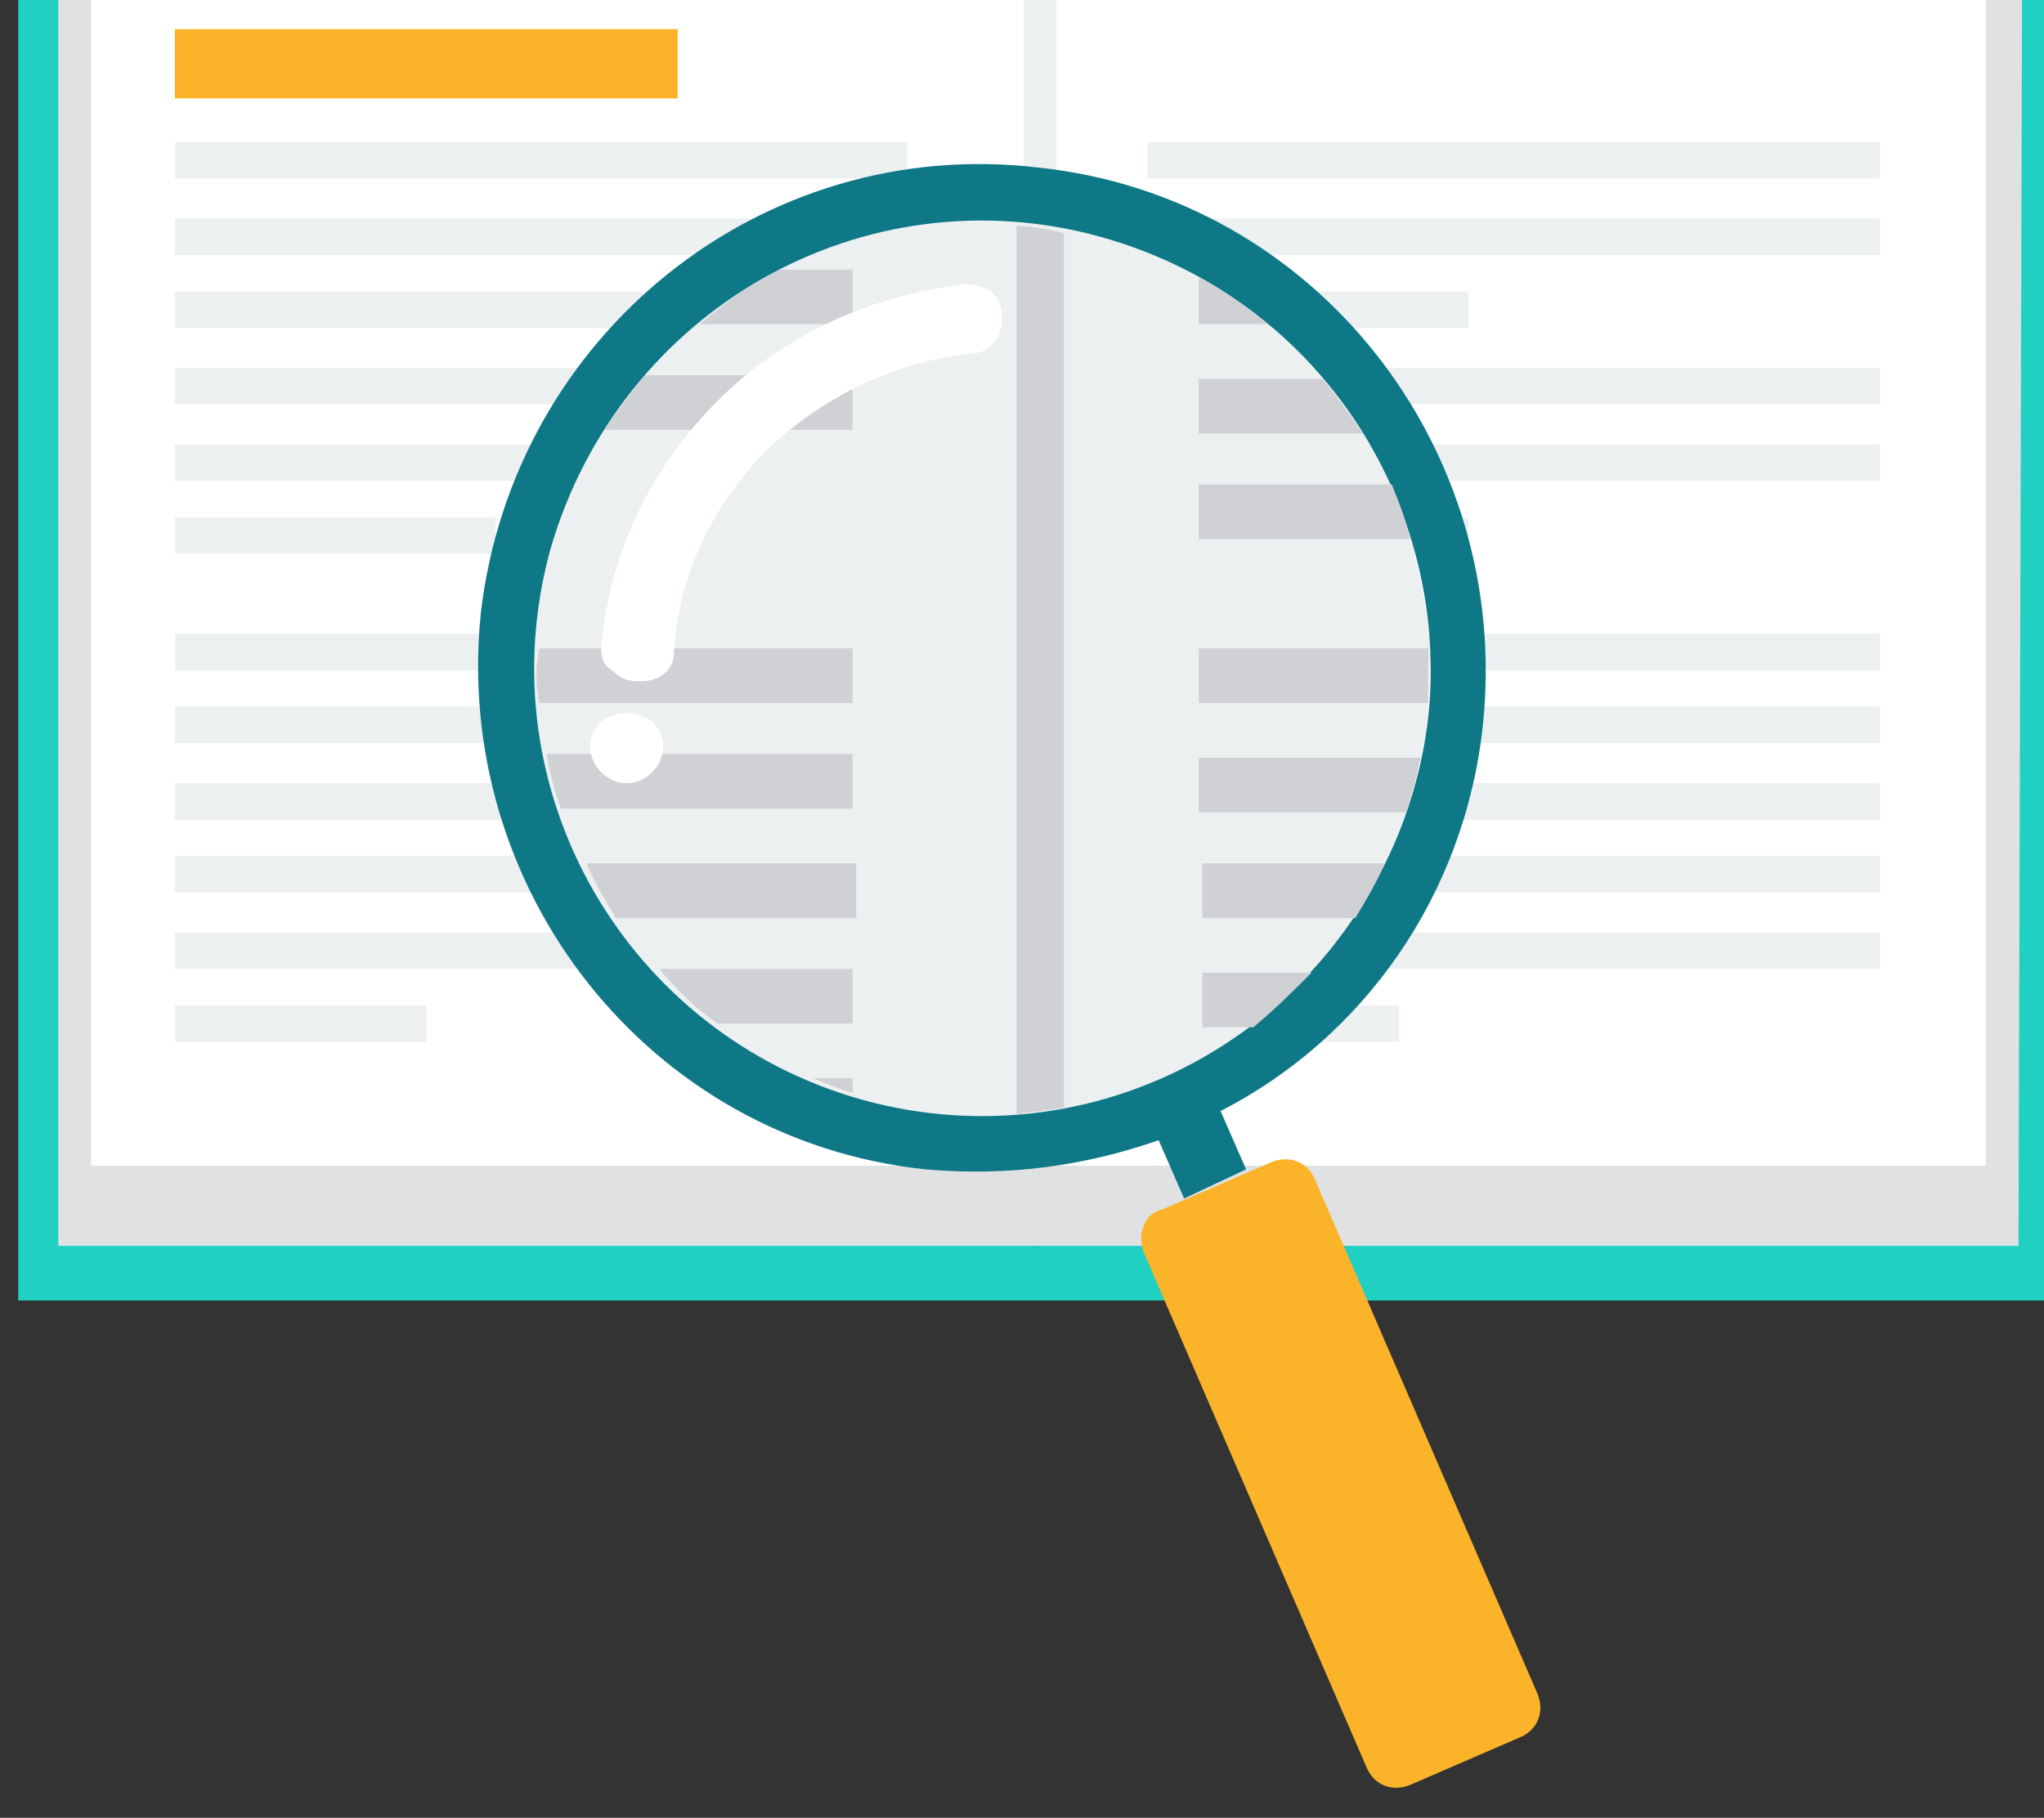
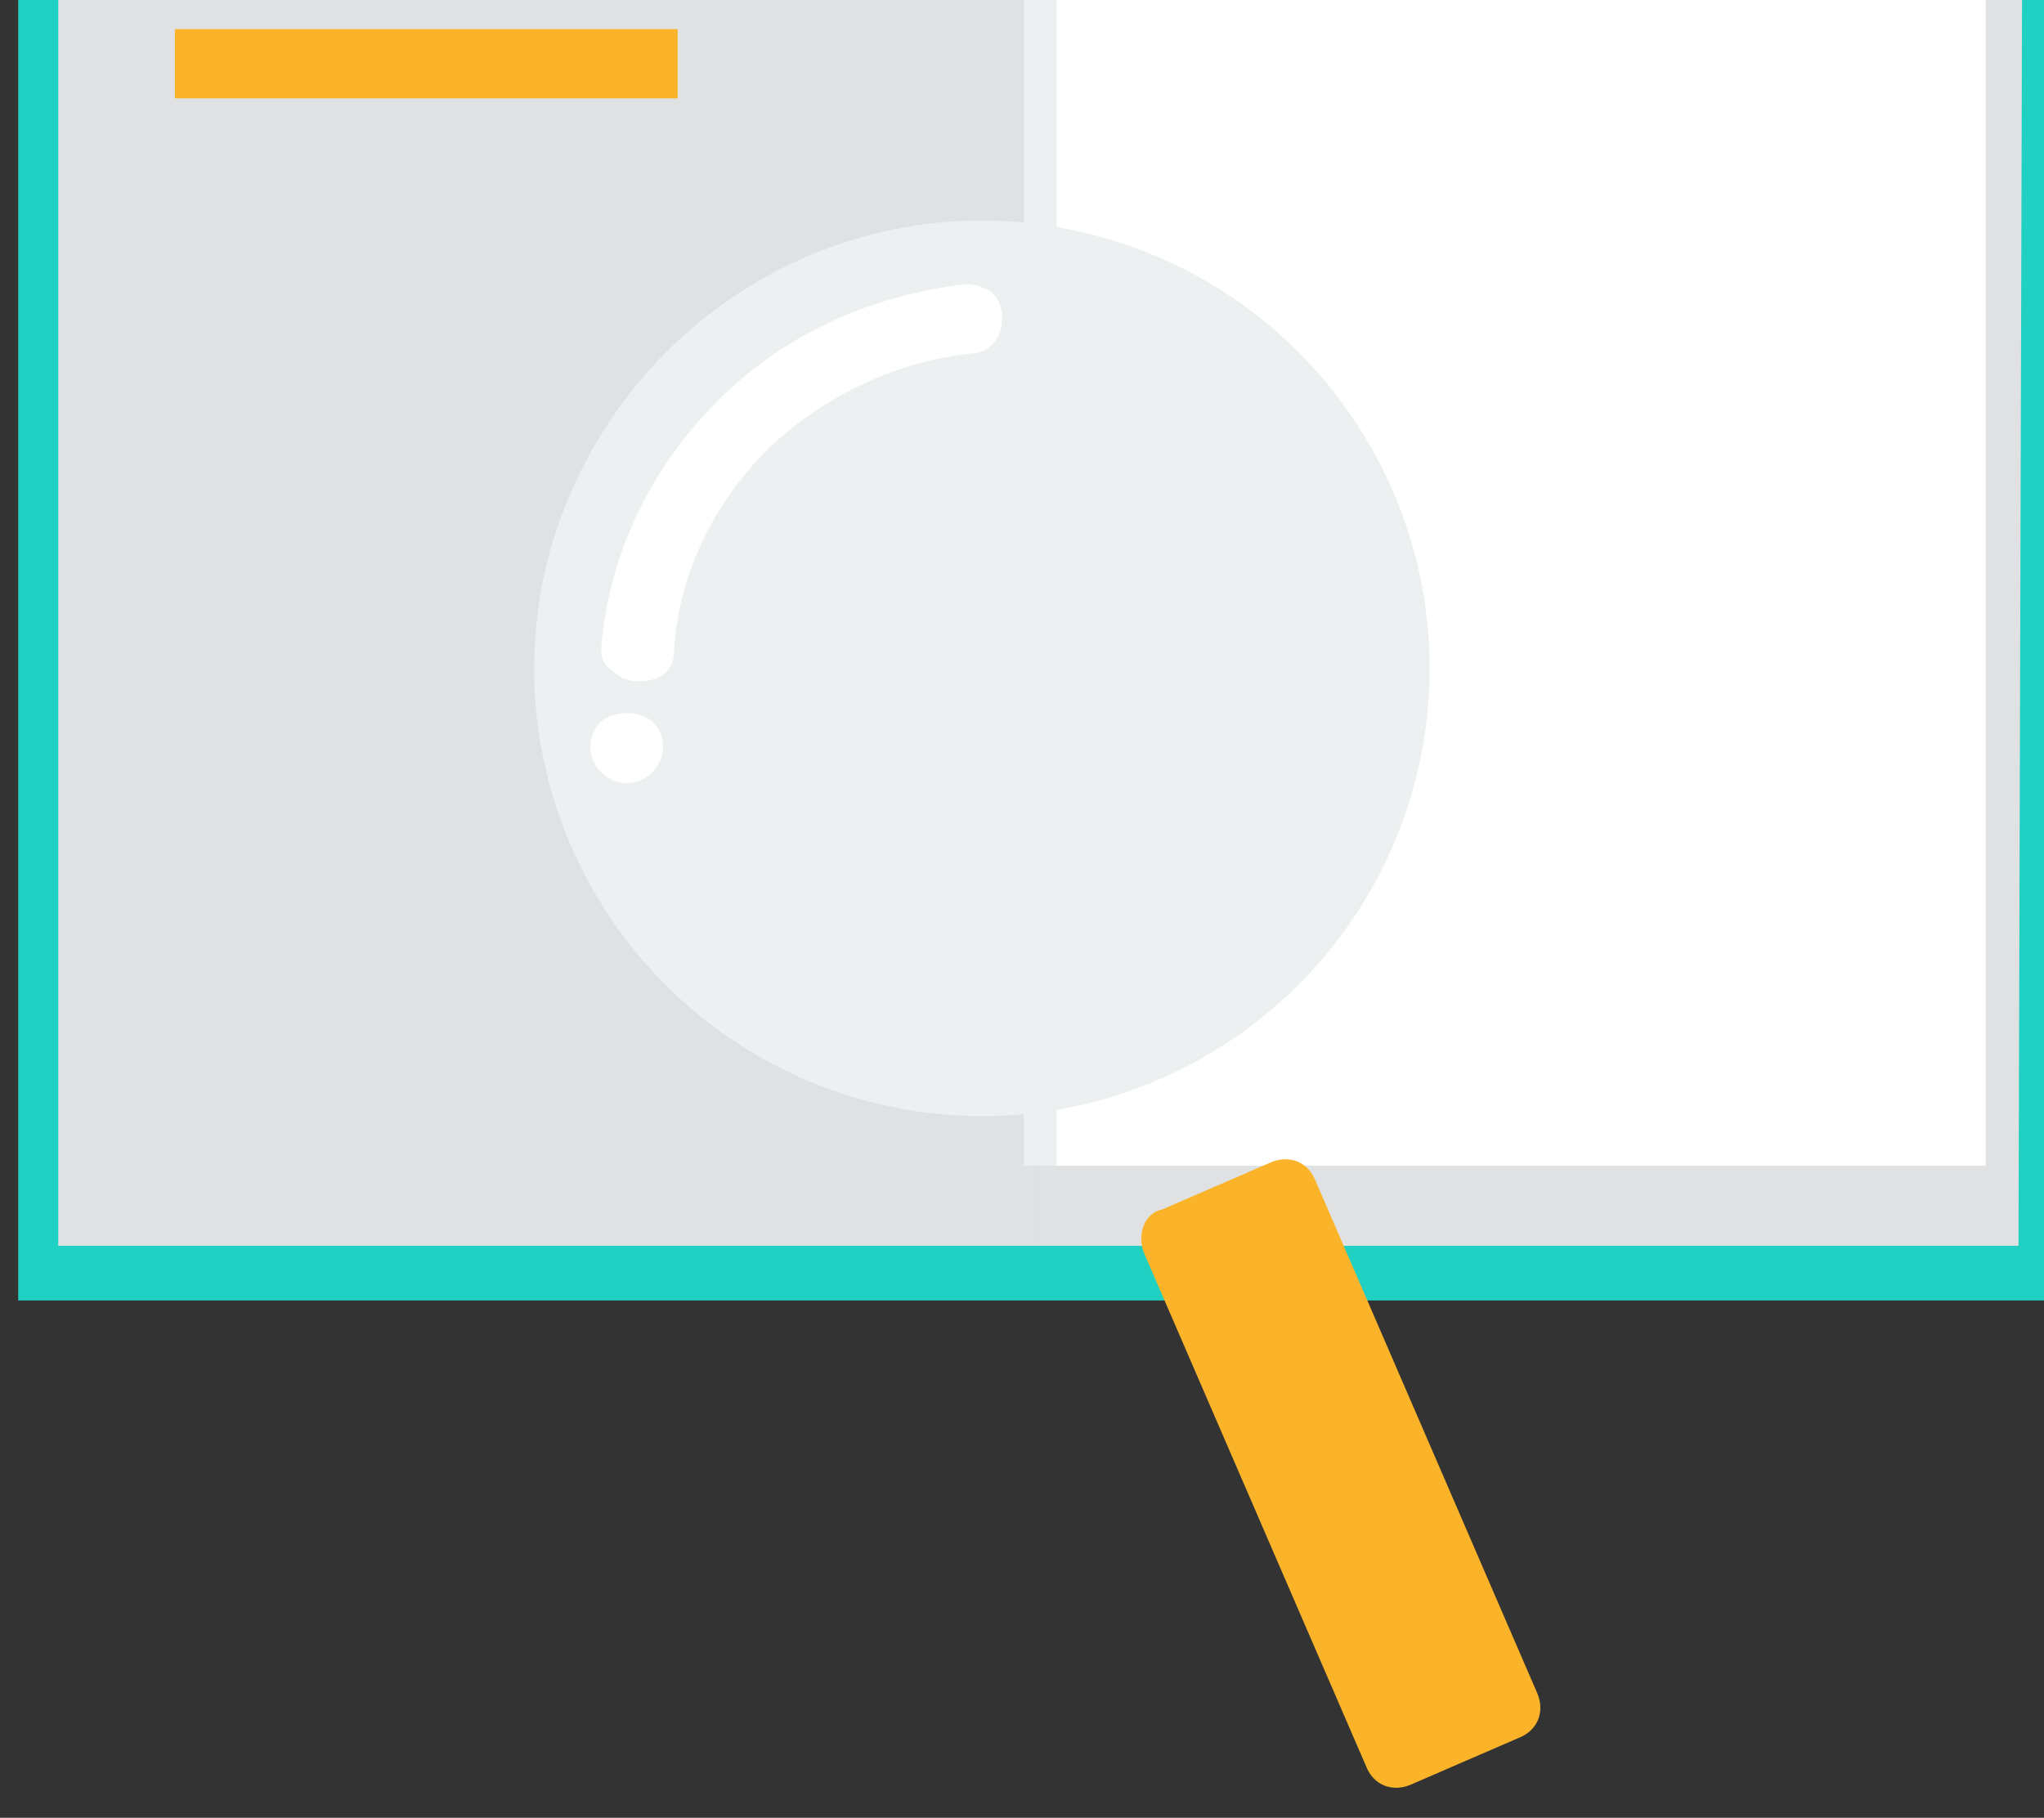
<svg xmlns="http://www.w3.org/2000/svg" version="1.1" id="Layer_1" x="0px" y="0px" width="56.1px" height="49.9px" viewBox="-934 183.1 56.1 49.9" style="enable-background:new -934 183.1 56.1 49.9;" xml:space="preserve">
  <rect x="-934" y="183.1" width="56.1" height="49.9" fill="#333333" stroke="none" />
  <style type="text/css">
	.st0{fill:#20D0C2;}
	.st1{fill:#DFE1E3;}
	.st2{fill:#FFFFFF;}
	.st3{fill:#ECF0F1;}
	.st4{fill:#FBB429;}
	.st5{fill:#0E7886;}
	.st6{fill:#D0D1D4;}
</style>
  <path class="st0" d="M-933.5,218.8h56.1v-36.7h-56.1V218.8z" />
  <path class="st1" d="M-878.5,182.1h-27v35.2h26.9L-878.5,182.1L-878.5,182.1z" />
  <path class="st2" d="M-879.5,182.1h-26v33h26V182.1z" />
  <path class="st1" d="M-932.4,182.1h26.9v35.2h-26.9V182.1z" />
-   <path class="st2" d="M-931.5,182.1h26v33h-26C-931.5,215.1-931.5,182.1-931.5,182.1z" />
  <path class="st3" d="M-905.9,182.1h0.9v33h-0.9V182.1L-905.9,182.1z" />
  <path class="st4" d="M-929.2,185.8h13.8v-1.9h-13.8V185.8z" />
-   <path class="st3" d="M-929.2,200.5h20.1v1h-20.1V200.5z M-902.5,200.5L-902.5,200.5h20.1v1h-20.1V200.5z M-902.5,187L-902.5,187  h20.1v1h-20.1V187z M-902.5,197.3L-902.5,197.3h8.8v1h-8.8C-902.5,198.3-902.5,197.3-902.5,197.3z M-902.5,195.3L-902.5,195.3h20.1  v1h-20.1V195.3z M-902.5,193.2L-902.5,193.2h20.1v1h-20.1V193.2z M-902.5,191.1L-902.5,191.1h8.8v1h-8.8  C-902.5,192.1-902.5,191.1-902.5,191.1z M-902.5,189.1L-902.5,189.1h20.1v1h-20.1V189.1z M-902.5,210.7L-902.5,210.7h6.9v1h-6.9  V210.7L-902.5,210.7z M-902.5,208.7L-902.5,208.7h20.1v1h-20.1V208.7z M-902.5,206.6L-902.5,206.6h20.1v1h-20.1V206.6z   M-902.5,204.6L-902.5,204.6h20.1v1h-20.1V204.6z M-902.5,202.5L-902.5,202.5h20.1v1h-20.1V202.5z M-929.2,187L-929.2,187h20.1v1  h-20.1V187z M-929.2,197.3L-929.2,197.3h8.8v1h-8.8C-929.2,198.3-929.2,197.3-929.2,197.3z M-929.2,195.3L-929.2,195.3h20.1v1h-20.1  V195.3z M-929.2,193.2L-929.2,193.2h20.1v1h-20.1V193.2z M-929.2,191.1L-929.2,191.1h20.1v1h-20.1V191.1z M-929.2,189.1  L-929.2,189.1h20.1v1h-20.1V189.1z M-929.2,210.7L-929.2,210.7h6.9v1h-6.9C-929.2,211.7-929.2,210.7-929.2,210.7z M-929.2,208.7  L-929.2,208.7h20.1v1h-20.1V208.7z M-929.2,206.6L-929.2,206.6h20.1v1h-20.1V206.6z M-929.2,204.6L-929.2,204.6h20.1v1h-20.1V204.6z   M-929.2,202.5L-929.2,202.5h20.1v1h-20.1V202.5z" />
-   <path class="st5" d="M-905.5,187.7c7.6,0.8,13,7.7,12.2,15.3c-0.5,4.7-3.3,8.6-7.2,10.6l0.7,1.6l-1.7,0.8l-0.7-1.6  c-2,0.7-4.1,1-6.4,0.8c-7.6-0.8-13-7.7-12.2-15.3C-919.9,192.3-913.1,186.8-905.5,187.7z M-905.6,189.3L-905.6,189.3  c-6.7-0.7-12.7,4.1-13.5,10.8c-0.7,6.7,4.1,12.7,10.8,13.5c6.7,0.7,12.7-4.1,13.5-10.8C-894.1,196.1-898.9,190-905.6,189.3  L-905.6,189.3z" />
  <path class="st4" d="M-902.1,216.3l3-1.3c0.5-0.2,1,0,1.2,0.5l6.1,14.1c0.2,0.5,0,1-0.5,1.2l-3,1.3c-0.5,0.2-1,0-1.2-0.5l-6.1-14.1  C-902.8,217-902.6,216.4-902.1,216.3L-902.1,216.3z" />
  <path class="st3" d="M-903.8,189.6c6.5,1.8,10.4,8.5,8.6,15.1c-1.8,6.5-8.5,10.4-15.1,8.6c-6.5-1.8-10.4-8.5-8.6-15.1  C-917,191.6-910.3,187.8-903.8,189.6z" />
-   <path class="st6" d="M-919.2,200.9h8.6v1.5h-8.6C-919.3,201.9-919.3,201.4-919.2,200.9z M-901.1,190.7L-901.1,190.7  c0.7,0.4,1.3,0.8,1.9,1.3h-1.9V190.7z M-897.7,193.5L-897.7,193.5c0.4,0.5,0.7,0.9,1.1,1.5h-4.5v-1.5H-897.7L-897.7,193.5z   M-895.8,196.4L-895.8,196.4c0.2,0.5,0.4,1,0.5,1.5h-5.8v-1.5H-895.8z M-894.8,200.9L-894.8,200.9c0,0.5,0,1,0,1.5h-6.3v-1.5H-894.8  z M-895,203.9L-895,203.9c-0.1,0.3-0.1,0.5-0.2,0.8c-0.1,0.2-0.1,0.5-0.2,0.7h-5.7v-1.5H-895L-895,203.9z M-896,206.8L-896,206.8  c-0.2,0.5-0.5,1-0.8,1.5h-4.2v-1.5H-896L-896,206.8z M-898,209.8L-898,209.8c-0.5,0.5-1,1-1.6,1.5h-1.4v-1.5H-898z M-904.8,213.5  L-904.8,213.5c-0.4,0.1-0.9,0.1-1.3,0.2v-24.4c0.4,0,0.9,0.1,1.3,0.2V213.5z M-910.6,213.1L-910.6,213.1c-0.4-0.1-0.8-0.3-1.1-0.4  h1.1V213.1z M-914.3,211.2L-914.3,211.2c-0.6-0.4-1.1-0.9-1.6-1.5h5.3v1.5H-914.3z M-917.1,208.3L-917.1,208.3  c-0.3-0.5-0.6-1-0.8-1.5h7.4v1.5H-917.1z M-918.6,205.3L-918.6,205.3c-0.2-0.5-0.3-1-0.4-1.5h8.4v1.5H-918.6z M-917.4,194.9  L-917.4,194.9c0.3-0.5,0.7-1,1.1-1.5h5.7v1.5H-917.4z M-914.8,192L-914.8,192c0.7-0.6,1.4-1.1,2.2-1.5h2v1.5H-914.8z" />
  <path class="st2" d="M-917.5,200.9c0.2-2.5,1.3-4.9,3.2-6.8c1.9-1.9,4.3-2.9,6.8-3.2c0.3,0,0.5,0.1,0.7,0.2c0.2,0.2,0.3,0.4,0.3,0.7  v0.1c0,0.5-0.4,0.9-0.8,0.9c-2,0.2-4,1.1-5.6,2.6c-1.6,1.6-2.5,3.6-2.6,5.6c0,0.5-0.4,0.8-0.9,0.8h-0.1c-0.3,0-0.5-0.1-0.7-0.3  C-917.4,201.4-917.5,201.2-917.5,200.9L-917.5,200.9z M-916.1,202.9L-916.1,202.9c0.4,0.4,0.4,1,0,1.4c-0.4,0.4-1,0.4-1.4,0  s-0.4-1,0-1.4C-917.1,202.6-916.5,202.6-916.1,202.9z" />
</svg>